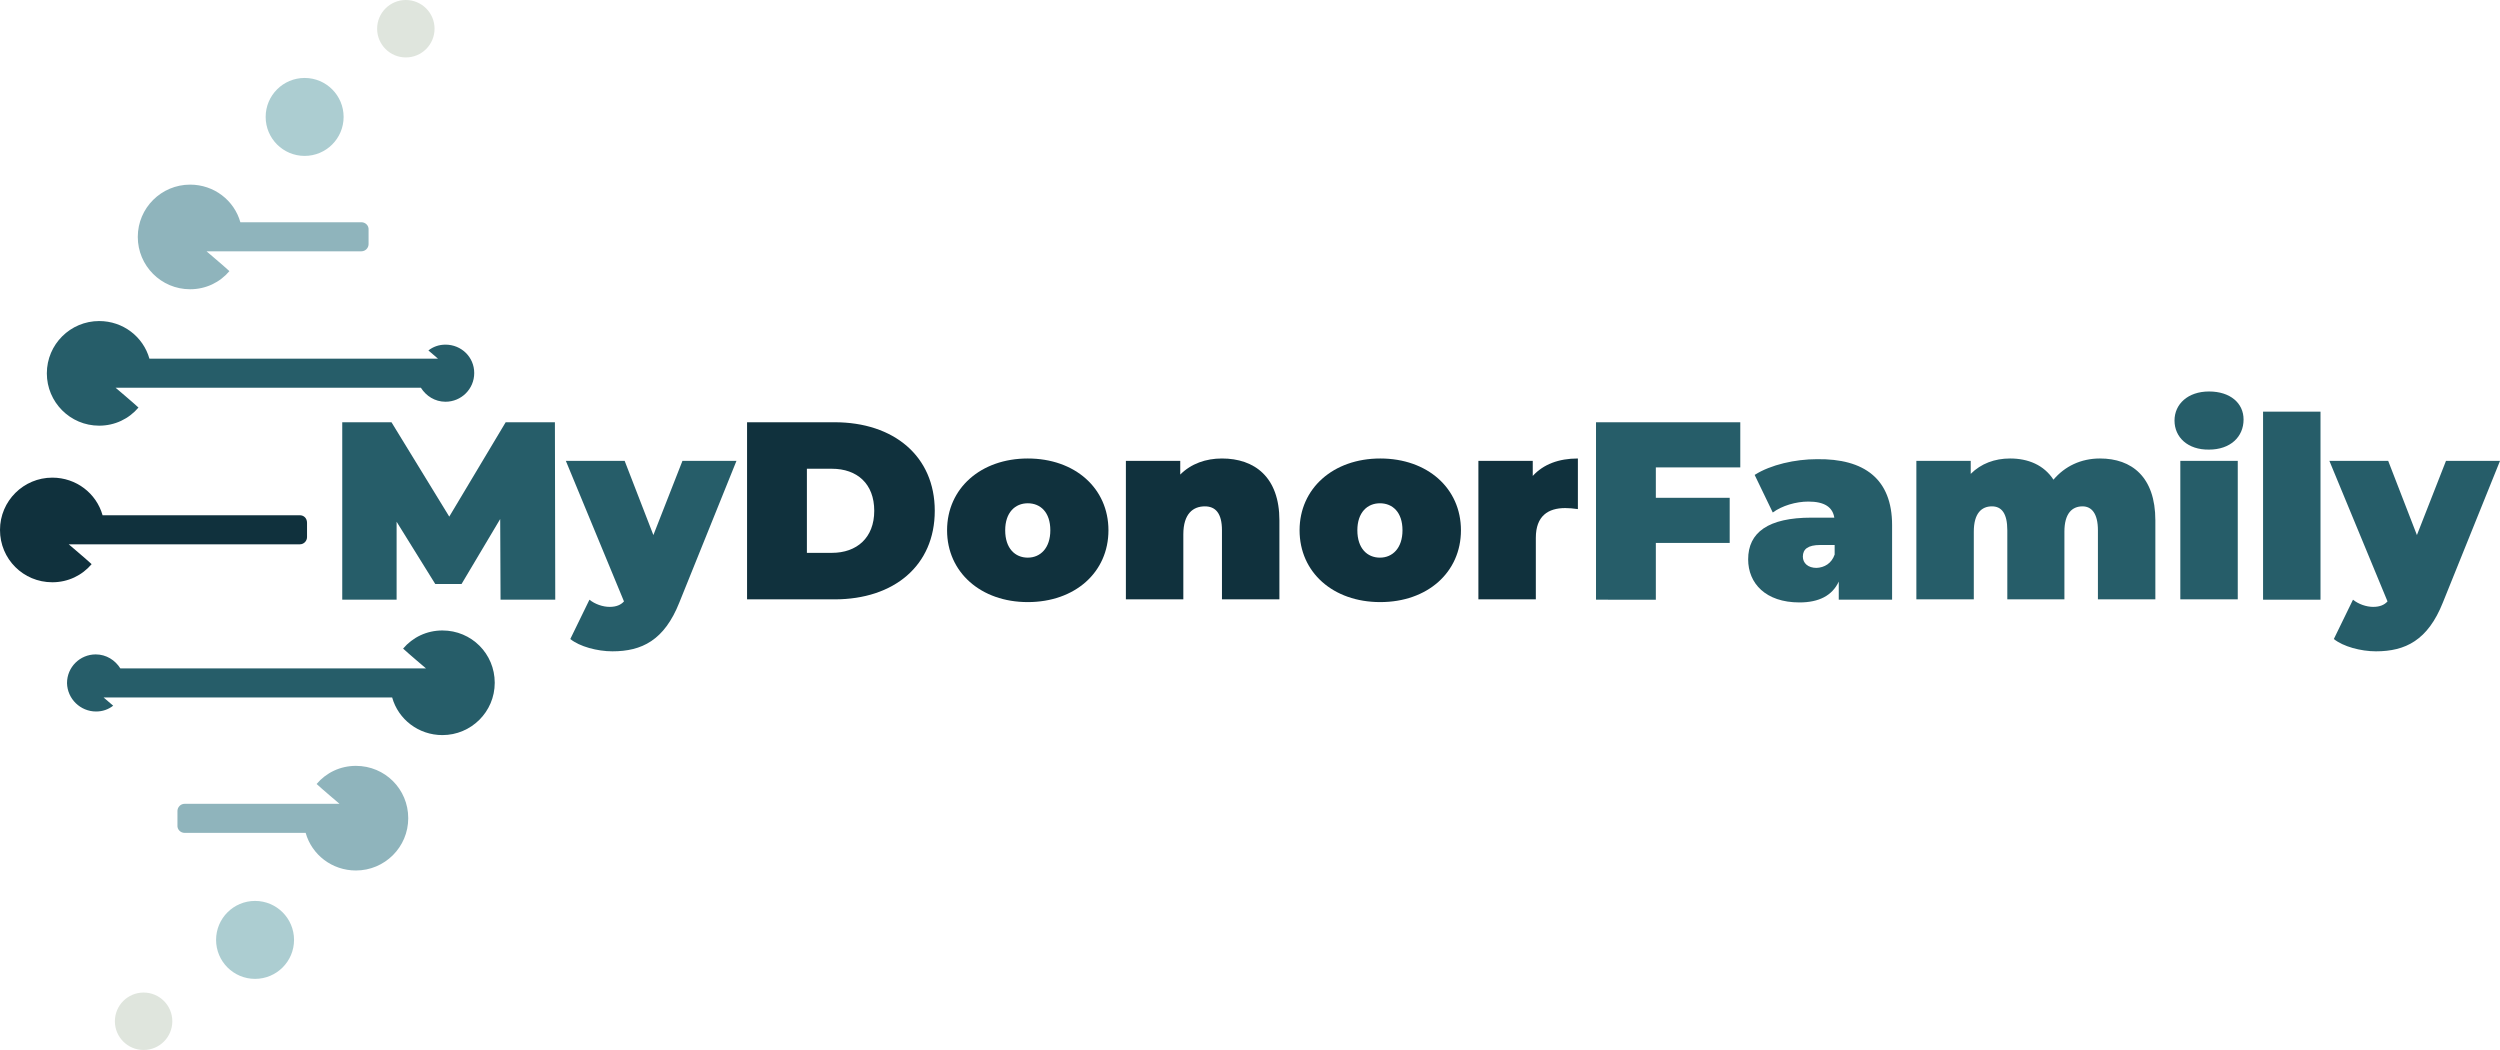
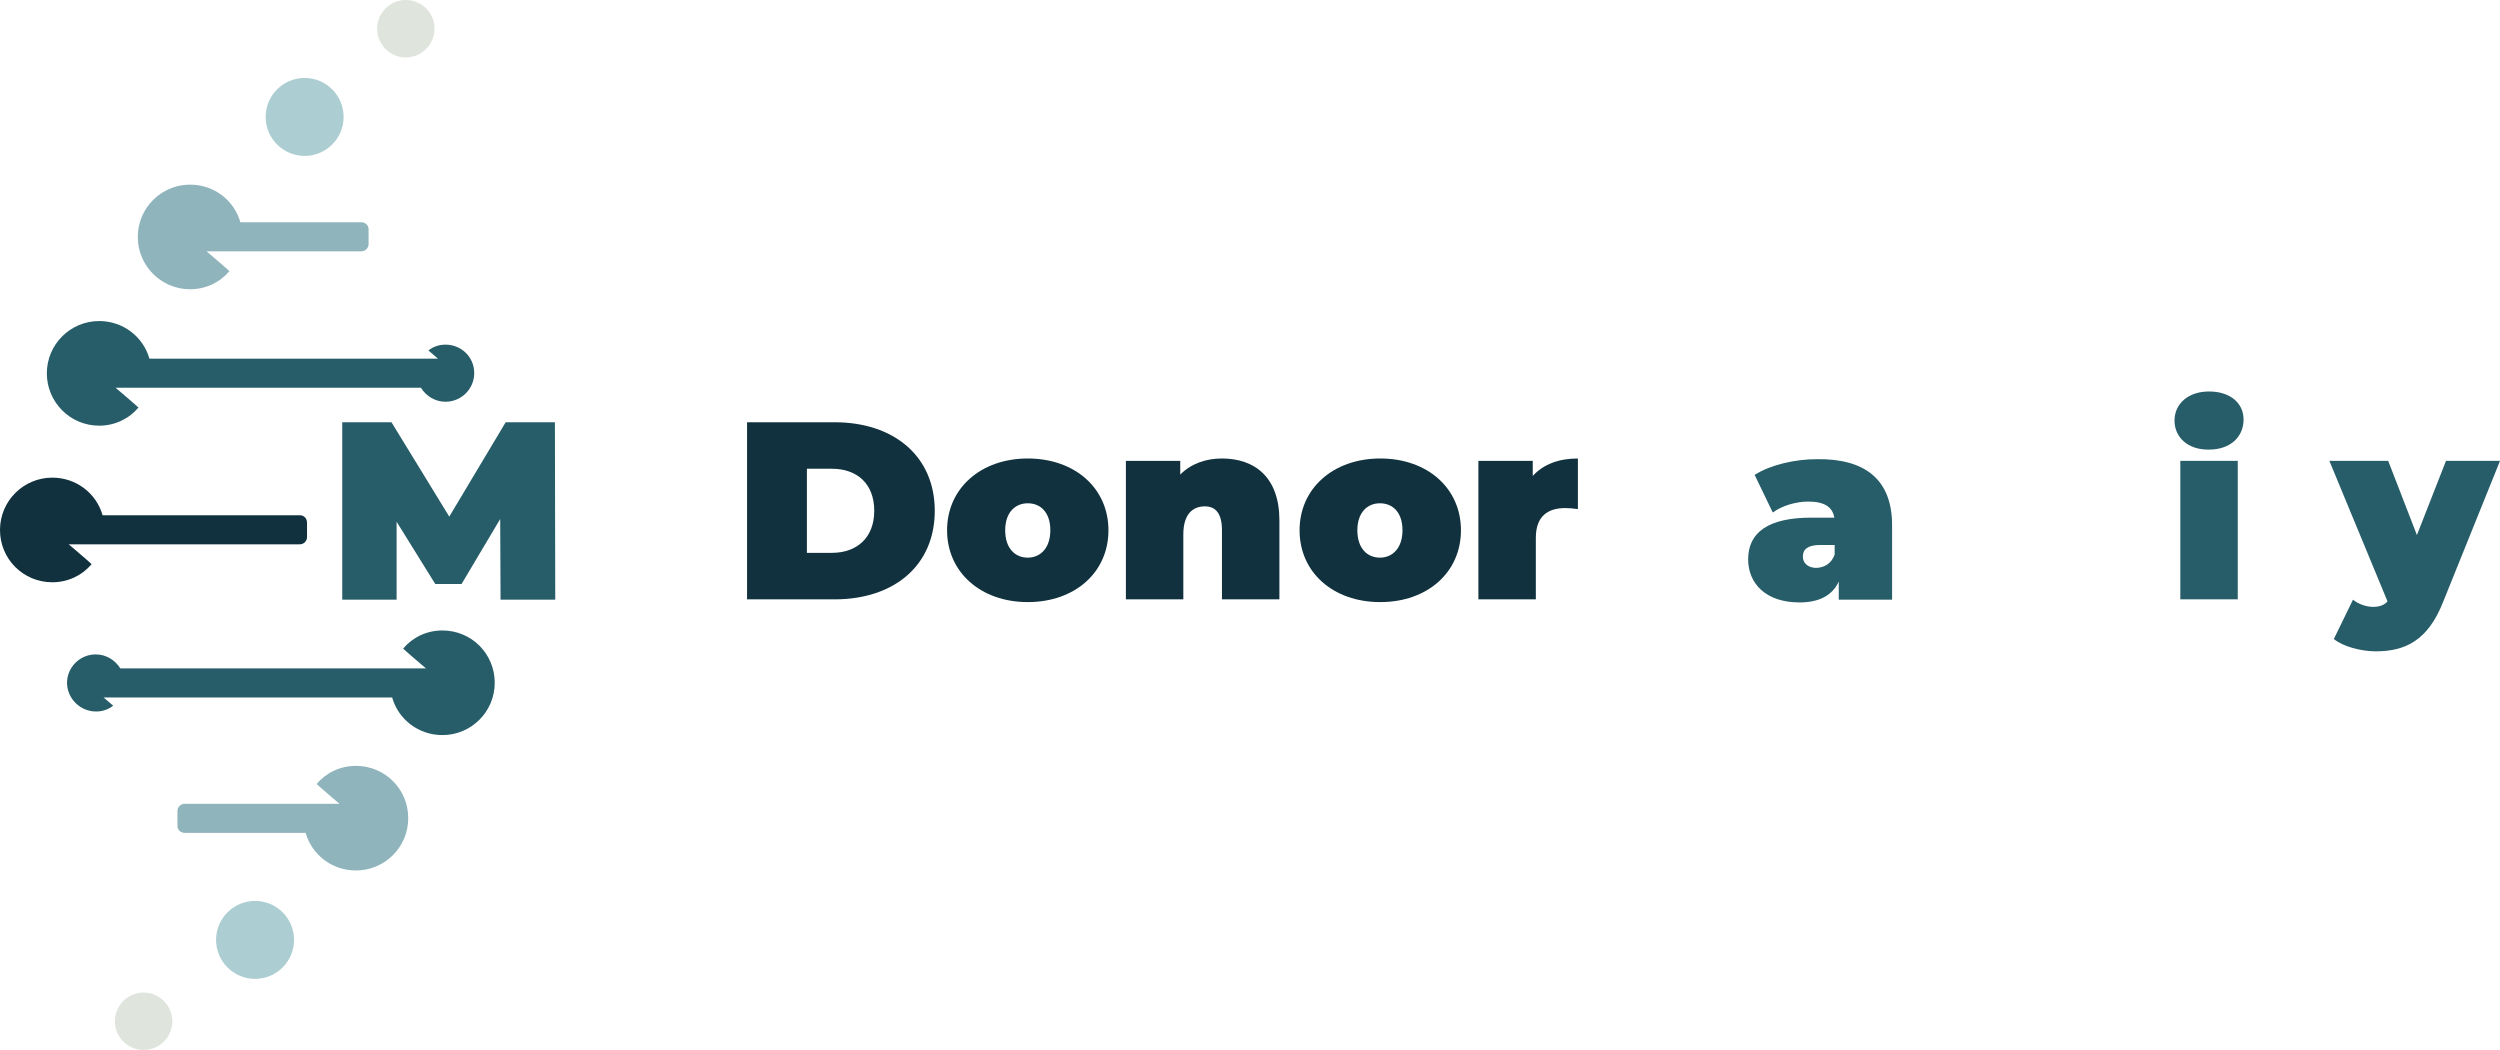
<svg xmlns="http://www.w3.org/2000/svg" xmlns:ns1="http://www.inkscape.org/namespaces/inkscape" xmlns:ns2="http://sodipodi.sourceforge.net/DTD/sodipodi-0.dtd" ns1:version="1.0 (4035a4f, 2020-05-01)" height="307.1" width="731.2" ns2:docname="mydonorfamily.svg" xml:space="preserve" viewBox="0 0 731.2 307.1" y="0px" x="0px" id="Layer_1" version="1.1">
  <defs id="defs59" />
  <ns2:namedview ns1:current-layer="Layer_1" ns1:window-maximized="0" ns1:window-y="70" ns1:window-x="33" ns1:cy="185.55" ns1:cx="363.85" ns1:zoom="1.2346716" fit-margin-bottom="0" fit-margin-right="0" fit-margin-left="0" fit-margin-top="0" showgrid="false" id="namedview57" ns1:window-height="990" ns1:window-width="1607" ns1:pageshadow="2" ns1:pageopacity="0" guidetolerance="10" gridtolerance="10" objecttolerance="10" borderopacity="1" bordercolor="#666666" pagecolor="#ffffff" />
  <style id="style10" type="text/css">
	.st0{fill:#265D69;}
	.st1{fill:#10313D;}
	.st2{fill:#DFE5DD;}
	.st3{fill:#ACCDD1;}
	.st4{fill:#8FB4BC;}
</style>
  <path id="path12" d="m 146.4,175.4 -0.1,-23.6 -11.3,19 h -7.7 L 116,152.6 v 22.8 h -15.9 v -51.9 h 14.4 l 16.9,27.6 16.5,-27.6 h 14.4 l 0.1,51.9 z" class="st0" />
-   <path id="path14" d="m 215.4,134.8 -16.7,41.4 c -4.4,11.1 -11,14.3 -19.6,14.3 -4.4,0 -9.6,-1.4 -12.3,-3.6 l 5.6,-11.5 c 1.6,1.3 3.9,2.1 5.9,2.1 2,0 3.3,-0.6 4.2,-1.6 l -17,-41.1 h 17.2 l 8.4,21.7 8.5,-21.7 z" class="st0" />
  <path id="path16" d="m 218.5,123.5 h 25.6 c 17.3,0 29.3,9.9 29.3,25.9 0,16 -11.9,25.9 -29.3,25.9 h -25.6 z m 24.8,38.2 c 7.3,0 12.4,-4.4 12.4,-12.3 0,-7.9 -5,-12.3 -12.4,-12.3 H 236 v 24.6 z" class="st1" />
  <path id="path18" d="m 277,155.1 c 0,-12.3 9.9,-21 23.6,-21 13.8,0 23.6,8.7 23.6,21 0,12.3 -9.8,21 -23.6,21 -13.7,0 -23.6,-8.7 -23.6,-21 z m 30.2,0 c 0,-5.3 -2.9,-7.9 -6.6,-7.9 -3.7,0 -6.6,2.7 -6.6,7.9 0,5.3 2.9,8 6.6,8 3.7,0 6.6,-2.8 6.6,-8 z" class="st1" />
  <path id="path20" d="m 374.2,152.2 v 23.1 h -16.8 v -20.2 c 0,-5 -1.9,-7 -5,-7 -3.4,0 -6.3,2.1 -6.3,8.2 v 19 h -16.8 v -40.5 h 15.9 v 4 c 3.2,-3.2 7.5,-4.7 12.2,-4.7 9.5,0 16.8,5.4 16.8,18.1 z" class="st1" />
  <path id="path22" d="m 380.1,155.1 c 0,-12.3 9.9,-21 23.6,-21 13.8,0 23.6,8.7 23.6,21 0,12.3 -9.8,21 -23.6,21 -13.8,0 -23.6,-8.7 -23.6,-21 z m 30.1,0 c 0,-5.3 -2.9,-7.9 -6.6,-7.9 -3.7,0 -6.6,2.7 -6.6,7.9 0,5.3 2.9,8 6.6,8 3.7,0 6.6,-2.8 6.6,-8 z" class="st1" />
  <path id="path24" d="m 461.5,134.1 v 14.8 c -1.5,-0.2 -2.5,-0.3 -3.7,-0.3 -5,0 -8.6,2.3 -8.6,8.7 v 18 h -16.8 v -40.5 h 15.9 v 4.4 c 3.1,-3.4 7.6,-5.1 13.2,-5.1 z" class="st1" />
-   <path id="path26" d="m 484.3,136.7 v 8.9 h 21.6 v 13.2 h -21.6 v 16.6 H 466.8 V 123.5 H 509 v 13.2 z" class="st0" />
  <path id="path28" d="m 553.4,153.6 v 21.8 h -15.6 v -5.3 c -1.9,4.1 -5.8,6.1 -11.5,6.1 -9.9,0 -15,-5.6 -15,-12.6 0,-7.9 5.9,-12.2 18.5,-12.2 h 6.7 c -0.5,-3.1 -2.9,-4.7 -7.6,-4.7 -3.6,0 -7.7,1.2 -10.4,3.2 l -5.3,-11 c 4.7,-3 11.9,-4.6 18.2,-4.6 13.9,-0.2 22,5.8 22,19.3 z m -16.8,8.6 v -2.8 h -4.2 c -3.6,0 -5.1,1.2 -5.1,3.4 0,1.9 1.5,3.3 4,3.3 2.3,-0.1 4.4,-1.3 5.3,-3.9 z" class="st0" />
-   <path id="path30" d="m 630.4,152.2 v 23.1 h -16.8 v -20.2 c 0,-5 -1.9,-7 -4.5,-7 -3,0 -5.3,2 -5.3,7.4 v 19.8 h -16.7 v -20.2 c 0,-5 -1.7,-7 -4.5,-7 -3,0 -5.3,2 -5.3,7.4 v 19.8 h -16.8 v -40.5 h 15.9 v 3.8 c 3,-3 7,-4.5 11.5,-4.5 5.3,0 9.9,1.9 12.7,6.2 3.3,-3.9 8,-6.2 13.6,-6.2 9.3,0 16.2,5.4 16.2,18.1 z" class="st0" />
  <path id="path32" d="m 636,123 c 0,-4.8 3.9,-8.5 10.1,-8.5 6.2,0 10.1,3.4 10.1,8.2 0,5.1 -3.9,8.8 -10.1,8.8 -6.2,0.1 -10.1,-3.6 -10.1,-8.5 z m 1.7,11.8 h 16.8 v 40.5 h -16.8 z" class="st0" />
-   <path id="path34" d="m 661.9,120.4 h 16.8 v 55 h -16.8 z" class="st0" />
+   <path id="path34" d="m 661.9,120.4 h 16.8 h -16.8 z" class="st0" />
  <path id="path36" d="m 731.2,134.8 -16.7,41.4 c -4.4,11.1 -11,14.3 -19.6,14.3 -4.4,0 -9.6,-1.4 -12.3,-3.6 l 5.6,-11.5 c 1.6,1.3 3.9,2.1 5.9,2.1 2,0 3.3,-0.6 4.2,-1.6 l -17,-41.1 h 17.2 l 8.4,21.7 8.5,-21.7 z" class="st0" />
  <circle id="circle38" r="8.4" cy="8.4" cx="118.7" class="st2" />
  <circle id="circle40" r="11.4" cy="34.2" cx="89.1" class="st3" />
  <circle id="circle42" r="11.4" cy="274.9" cx="74.6" class="st3" />
  <circle id="circle44" r="8.4" cy="298.7" cx="42" class="st2" />
  <path id="path46" d="M 105.7,65 H 70.3 C 68.5,58.6 62.6,54 55.6,54 c -8.4,0 -15.3,6.8 -15.3,15.3 0,8.4 6.8,15.3 15.3,15.3 4.6,0 8.7,-2 11.5,-5.3 -1.5,-1.4 -6.7,-5.8 -6.7,-5.8 h 45.3 c 1.2,0 2.1,-1 2.1,-2.1 V 67.2 C 107.9,66 106.9,65 105.7,65 Z" class="st4" />
  <path id="path48" d="M 87.7,150.7 H 30 c -1.8,-6.4 -7.7,-11 -14.7,-11 -8.4,0 -15.3,6.8 -15.3,15.3 0,8.5 6.8,15.3 15.3,15.3 4.6,0 8.7,-2 11.5,-5.3 -1.5,-1.4 -6.7,-5.8 -6.7,-5.8 h 67.6 c 1.2,0 2.1,-1 2.1,-2.1 v -4.2 c 0,-1.3 -0.9,-2.2 -2.1,-2.2 z" class="st1" />
  <path id="path50" d="m 130.3,100.8 c -1.9,0 -3.6,0.6 -5,1.7 0.9,0.8 2.8,2.4 2.8,2.4 H 43.7 C 41.9,98.5 36,93.9 29,93.9 c -8.4,0 -15.3,6.8 -15.3,15.3 0,8.4 6.8,15.3 15.3,15.3 4.6,0 8.7,-2 11.5,-5.3 -1.5,-1.4 -6.7,-5.8 -6.7,-5.8 h 89.3 c 1.5,2.4 4.1,4.1 7.2,4.1 4.6,0 8.4,-3.7 8.4,-8.4 0,-4.7 -3.8,-8.3 -8.4,-8.3 z" class="st0" />
  <path id="path52" d="m 28.1,208.1 c 1.9,0 3.6,-0.6 5,-1.7 -0.9,-0.8 -2.8,-2.4 -2.8,-2.4 h 84.4 c 1.8,6.4 7.7,11 14.7,11 8.4,0 15.3,-6.8 15.3,-15.3 0,-8.5 -6.8,-15.3 -15.3,-15.3 -4.6,0 -8.7,2 -11.5,5.3 1.5,1.4 6.7,5.8 6.7,5.8 H 35.2 c -1.5,-2.4 -4.1,-4.1 -7.2,-4.1 -4.6,0 -8.4,3.7 -8.4,8.4 0.1,4.6 3.9,8.3 8.5,8.3 z" class="st0" />
  <path id="path54" d="m 54,243.6 h 35.4 c 1.8,6.4 7.7,11 14.7,11 8.4,0 15.3,-6.8 15.3,-15.3 0,-8.5 -6.8,-15.3 -15.3,-15.3 -4.6,0 -8.7,2 -11.5,5.3 1.5,1.4 6.7,5.8 6.7,5.8 H 54 c -1.2,0 -2.1,1 -2.1,2.1 v 4.2 c -0.1,1.2 0.9,2.2 2.1,2.2 z" class="st4" />
</svg>